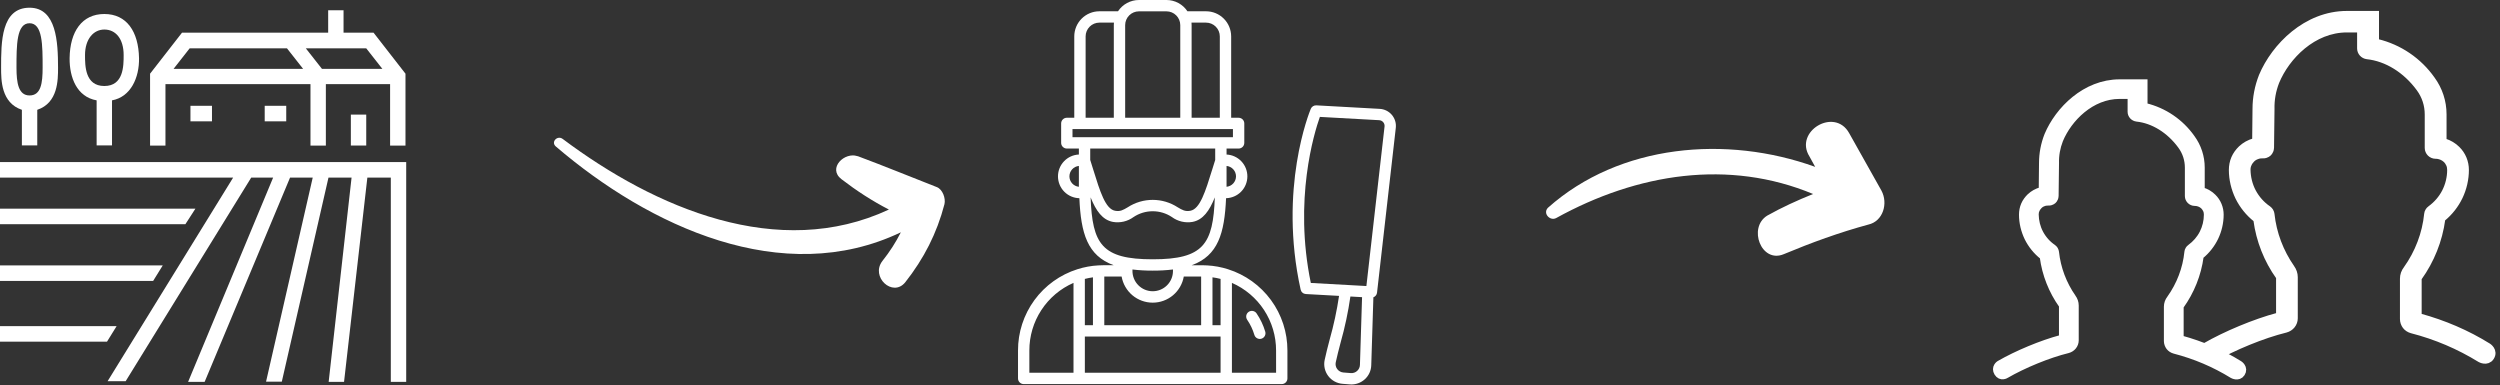
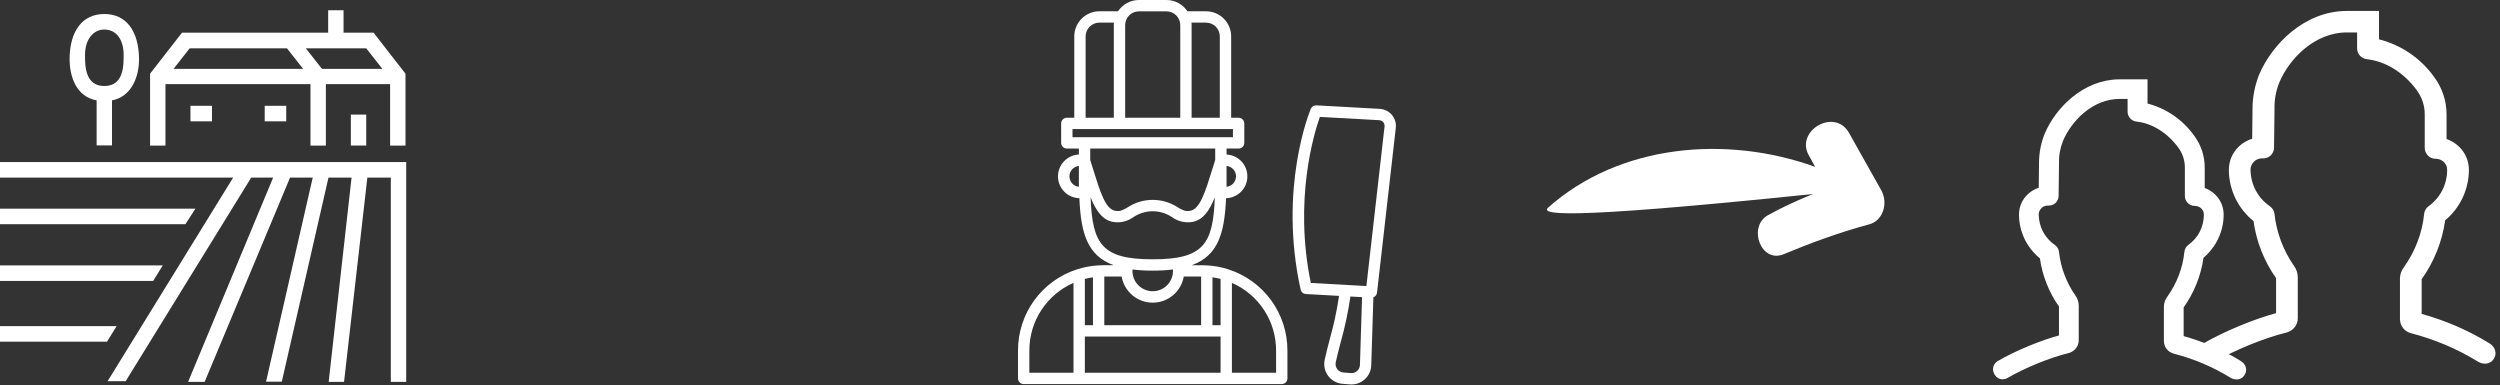
<svg xmlns="http://www.w3.org/2000/svg" width="279" height="43" viewBox="0 0 279 43" fill="none">
  <rect x="0" y="0" width="279" height="43" fill="#333333" stroke="none" />
  <path d="M137.043 30.046C136.294 29.806 135.518 29.663 134.733 29.62C134.542 29.604 134.351 29.6 134.154 29.6H132.995C135.943 28.529 136.656 26.034 136.829 22.119C137.46 22.103 138.061 21.843 138.504 21.394C138.947 20.944 139.199 20.34 139.206 19.709C139.213 19.078 138.975 18.469 138.542 18.009C138.109 17.55 137.515 17.276 136.884 17.246V16.579H138.23C138.398 16.579 138.559 16.512 138.678 16.393C138.796 16.275 138.863 16.114 138.863 15.946V13.775C138.863 13.607 138.796 13.447 138.678 13.328C138.559 13.209 138.398 13.143 138.23 13.142H137.398V4.062C137.397 3.319 137.102 2.606 136.576 2.081C136.05 1.555 135.338 1.26 134.595 1.259H132.517C132.262 0.872 131.915 0.555 131.507 0.335C131.1 0.115 130.644 0 130.18 0H127.106C126.642 0 126.187 0.115 125.779 0.335C125.371 0.555 125.024 0.872 124.769 1.259H122.693C121.949 1.26 121.237 1.555 120.711 2.081C120.186 2.606 119.89 3.319 119.889 4.062V13.141H119.057C118.89 13.141 118.729 13.208 118.61 13.327C118.491 13.445 118.424 13.606 118.424 13.774V15.945C118.424 16.113 118.491 16.273 118.61 16.392C118.729 16.511 118.89 16.578 119.057 16.578H120.403V17.245C119.771 17.272 119.174 17.545 118.739 18.005C118.303 18.464 118.064 19.075 118.071 19.708C118.078 20.341 118.331 20.947 118.777 21.397C119.222 21.847 119.825 22.106 120.458 22.119C120.63 26.033 121.343 28.529 124.292 29.599H123.13C122.935 29.599 122.744 29.604 122.572 29.618C121.781 29.66 120.998 29.804 120.243 30.045C118.315 30.654 116.632 31.862 115.438 33.495C114.245 35.127 113.604 37.098 113.61 39.12V42.231C113.61 42.399 113.677 42.56 113.795 42.678C113.914 42.797 114.075 42.864 114.243 42.864H143.043C143.211 42.864 143.372 42.797 143.491 42.678C143.609 42.56 143.676 42.399 143.676 42.231V39.12C143.681 37.098 143.041 35.127 141.848 33.495C140.654 31.863 138.971 30.654 137.043 30.046ZM121.069 31.126C121.366 31.05 121.668 30.991 121.973 30.95V36.292H121.069V31.126ZM123.239 30.865H125.173C125.317 31.681 125.743 32.42 126.377 32.953C127.012 33.485 127.814 33.777 128.642 33.777C129.47 33.777 130.272 33.485 130.906 32.953C131.541 32.42 131.967 31.681 132.11 30.865H134.047V36.291H123.239V30.865ZM130.904 30.25C130.903 30.547 130.843 30.841 130.728 31.115C130.613 31.389 130.446 31.637 130.235 31.846C130.024 32.055 129.775 32.221 129.5 32.333C129.225 32.446 128.931 32.503 128.634 32.502C128.337 32.501 128.043 32.441 127.769 32.326C127.496 32.212 127.247 32.044 127.038 31.833C126.829 31.623 126.663 31.373 126.551 31.098C126.438 30.823 126.381 30.529 126.382 30.232V30.074C127.132 30.164 127.887 30.207 128.643 30.203C129.399 30.207 130.154 30.164 130.904 30.074V30.25ZM135.313 30.95C135.618 30.991 135.92 31.05 136.217 31.126V36.292H135.313V30.95ZM137.939 19.681C137.938 19.971 137.83 20.251 137.635 20.466C137.44 20.681 137.172 20.816 136.883 20.845V18.518C137.172 18.547 137.44 18.682 137.635 18.897C137.83 19.111 137.938 19.391 137.939 19.681ZM134.593 2.525C135.001 2.525 135.392 2.687 135.68 2.976C135.968 3.264 136.13 3.655 136.131 4.062V13.141H132.984V2.803C132.984 2.709 132.979 2.616 132.97 2.525H134.593ZM127.106 1.266H130.18C130.588 1.266 130.979 1.429 131.267 1.717C131.555 2.005 131.717 2.396 131.718 2.803V13.142H125.568V2.803C125.569 2.396 125.731 2.005 126.019 1.717C126.307 1.429 126.698 1.266 127.106 1.266ZM121.155 4.062C121.156 3.655 121.318 3.264 121.606 2.976C121.894 2.687 122.285 2.525 122.693 2.525H124.316C124.307 2.616 124.302 2.709 124.302 2.803V13.142H121.155V4.062ZM119.69 14.407H137.596V15.312H119.69V14.407ZM135.617 16.578V17.851C135.5 18.221 135.387 18.583 135.279 18.933C134.519 21.387 133.919 23.326 132.842 23.521C132.263 23.625 131.95 23.44 131.431 23.133C130.601 22.593 129.633 22.306 128.643 22.306C127.653 22.306 126.684 22.593 125.854 23.133C125.335 23.44 125.023 23.627 124.444 23.521C123.367 23.326 122.767 21.387 122.007 18.933C121.899 18.584 121.786 18.221 121.669 17.851V16.578H135.617ZM119.347 19.681C119.348 19.391 119.456 19.111 119.651 18.896C119.846 18.682 120.114 18.547 120.403 18.518V20.845C120.114 20.816 119.846 20.681 119.651 20.466C119.456 20.251 119.348 19.971 119.347 19.681ZM121.712 22.025C122.31 23.514 123.024 24.551 124.219 24.768C124.616 24.834 125.022 24.82 125.414 24.727C125.806 24.633 126.175 24.463 126.499 24.225C127.134 23.801 127.88 23.575 128.643 23.575C129.406 23.575 130.152 23.801 130.787 24.225C131.111 24.463 131.48 24.634 131.872 24.727C132.264 24.82 132.67 24.834 133.068 24.768C134.261 24.551 134.976 23.515 135.574 22.026C135.381 27.24 134.335 28.938 128.643 28.938C122.951 28.938 121.905 27.24 121.712 22.025ZM114.876 39.12C114.872 37.518 115.337 35.95 116.212 34.609C117.087 33.267 118.335 32.211 119.803 31.569V41.598H114.876V39.12ZM121.07 41.598V37.559H136.216V41.598H121.07ZM142.412 41.598H137.482V31.569C138.949 32.211 140.198 33.267 141.074 34.608C141.949 35.95 142.414 37.518 142.41 39.12L142.412 41.598Z" fill="white" />
-   <path d="M139.35 34.804C139.282 34.851 139.223 34.911 139.177 34.981C139.132 35.05 139.101 35.128 139.085 35.21C139.07 35.291 139.071 35.375 139.088 35.456C139.105 35.538 139.138 35.615 139.184 35.684C139.538 36.202 139.809 36.772 139.987 37.373C140.011 37.453 140.05 37.527 140.102 37.592C140.155 37.656 140.22 37.71 140.293 37.749C140.366 37.789 140.446 37.813 140.529 37.822C140.612 37.831 140.695 37.823 140.775 37.799C140.855 37.775 140.929 37.736 140.993 37.684C141.058 37.631 141.111 37.566 141.151 37.493C141.191 37.42 141.215 37.34 141.224 37.257C141.233 37.175 141.225 37.091 141.201 37.011C140.985 36.284 140.658 35.595 140.23 34.969C140.183 34.9 140.123 34.842 140.054 34.796C139.984 34.751 139.906 34.72 139.824 34.704C139.743 34.689 139.659 34.69 139.577 34.707C139.496 34.724 139.419 34.757 139.35 34.804Z" fill="white" />
  <path d="M155.334 12.823C155.167 12.625 154.96 12.463 154.728 12.347C154.496 12.232 154.243 12.164 153.984 12.149L146.902 11.757C146.771 11.75 146.642 11.784 146.531 11.853C146.42 11.923 146.333 12.025 146.283 12.146C146.134 12.503 142.66 21.033 145.151 32.319C145.181 32.454 145.254 32.576 145.359 32.665C145.464 32.755 145.596 32.807 145.734 32.815L149.438 33.02C149.194 34.666 148.844 36.294 148.39 37.895C148.176 38.716 147.974 39.491 147.832 40.171C147.767 40.479 147.768 40.797 147.836 41.105C147.904 41.412 148.037 41.702 148.226 41.954C148.415 42.206 148.655 42.414 148.931 42.566C149.207 42.718 149.512 42.809 149.826 42.833L150.652 42.898C150.708 42.903 150.764 42.905 150.819 42.905C151.367 42.904 151.895 42.701 152.302 42.335C152.525 42.137 152.705 41.894 152.83 41.623C152.956 41.353 153.024 41.059 153.032 40.761L153.27 33.179C153.379 33.138 153.475 33.068 153.547 32.976C153.619 32.884 153.664 32.774 153.677 32.659L155.771 14.268C155.8 14.01 155.777 13.749 155.701 13.501C155.626 13.252 155.501 13.022 155.334 12.823ZM151.457 41.395C151.362 41.481 151.251 41.548 151.129 41.589C151.007 41.631 150.879 41.647 150.751 41.636L149.926 41.571C149.791 41.56 149.659 41.521 149.54 41.455C149.421 41.389 149.317 41.299 149.235 41.19C149.155 41.083 149.098 40.96 149.07 40.829C149.041 40.699 149.042 40.563 149.07 40.432C149.207 39.781 149.405 39.022 149.616 38.215C150.093 36.533 150.456 34.821 150.704 33.09L152.006 33.163L151.769 40.723C151.766 40.85 151.736 40.975 151.682 41.091C151.629 41.207 151.552 41.31 151.457 41.395ZM154.515 14.124L152.489 31.921L146.288 31.577C144.366 22.281 146.66 14.843 147.297 13.046L153.917 13.413C154.004 13.418 154.089 13.44 154.167 13.479C154.245 13.518 154.314 13.572 154.37 13.639C154.426 13.706 154.468 13.783 154.493 13.866C154.518 13.95 154.526 14.037 154.516 14.124L154.515 14.124Z" fill="white" />
  <path fill-rule="evenodd" clip-rule="evenodd" d="M18.465 9.387H34.649V16.247H36.366V9.387H43.535V16.247H45.252V8.224L41.69 3.648H38.34V1.145H36.624V3.648H32.804H27.48H20.311L16.748 8.224V16.247H18.465V9.387ZM40.872 5.394L42.675 7.689H35.934L34.13 5.394H40.872ZM21.167 5.394H28.337H32.027L33.831 7.689H19.367L21.167 5.394ZM21.254 11.809H23.657V13.541H21.254V11.809ZM40.872 12.793H39.155V16.244H40.872V12.793ZM0 25.02V23.287H21.808L20.69 25.02H0ZM0 31.353V29.62H18.162L17.09 31.353H0ZM0 36.4V38.133H11.94L13.012 36.4H0ZM31.944 11.809H29.541V13.541H31.944V11.809ZM45.332 18.089V42.614H43.615V19.822H40.997L38.396 42.614H36.679L39.235 19.822H36.658L31.449 42.596H29.691L34.9 19.822H32.369L22.838 42.614H20.993L30.481 19.822H28.034L14.022 42.544H12.006L26.017 19.822H0V18.089H45.332ZM15.516 6.498C15.554 8.645 14.607 10.814 12.5 11.2V16.23H10.784V11.2C8.576 10.814 7.747 8.645 7.768 6.498C7.803 3.514 9.154 1.563 11.644 1.563C14.133 1.563 15.463 3.514 15.516 6.498ZM11.644 3.296C10.439 3.296 9.488 4.358 9.488 6.147C9.488 7.338 9.488 9.598 11.644 9.598C13.799 9.598 13.799 7.338 13.799 6.147C13.799 4.326 12.908 3.296 11.644 3.296Z" fill="white" />
-   <path fill-rule="evenodd" clip-rule="evenodd" d="M3.299 0.861C0.123 0.861 0.123 4.702 0.123 7.552C0.123 8.941 0.123 11.475 2.442 12.255V16.23H4.159V12.255C6.478 11.475 6.478 8.937 6.478 7.552C6.474 4.702 6.31 0.861 3.299 0.861ZM3.299 10.652C2.052 10.652 1.84 9.243 1.84 7.552C1.84 5.043 1.84 2.593 3.299 2.593C4.757 2.593 4.757 5.043 4.757 7.552C4.757 9.243 4.587 10.652 3.299 10.652Z" fill="white" />
  <path fill-rule="evenodd" clip-rule="evenodd" d="M269.185 36.701C271.912 37.406 274.456 38.486 276.856 39.962C276.856 39.962 277.523 40.34 277.874 39.794C278.267 39.195 277.615 38.776 277.615 38.776C275.239 37.3 272.697 36.219 269.994 35.476L269.757 35.411V30.998L269.822 30.907C271.192 29 272.08 26.783 272.393 24.46L272.405 24.331L272.508 24.251C273.291 23.61 273.931 22.79 274.362 21.89C274.793 20.989 275.029 19.971 275.029 18.968C275.029 18.551 274.949 18.144 274.793 17.766C274.636 17.388 274.4 17.034 274.102 16.748C273.736 16.382 273.267 16.107 272.771 15.951L272.535 15.886V12.763C272.535 11.379 272.104 10.063 271.283 8.938C269.837 6.89 267.697 5.429 265.244 4.841L264.997 4.776V1.721H261.915C257.452 1.721 253.955 5.257 252.57 8.548C252.113 9.711 251.88 10.925 251.88 12.164L251.841 15.845L251.605 15.924C251.083 16.069 250.614 16.329 250.221 16.695C249.908 16.996 249.66 17.335 249.489 17.725C249.321 18.117 249.241 18.534 249.241 18.965C249.241 19.995 249.489 21.013 249.932 21.94C250.389 22.867 251.053 23.69 251.862 24.328L251.965 24.407L251.977 24.537C252.278 26.783 253.125 28.935 254.445 30.789L254.51 30.868V35.331L254.262 35.396C251.691 36.075 248.418 37.447 246.133 38.767C246.133 38.767 245.572 39.133 245.938 39.732C246.304 40.331 246.877 39.953 246.877 39.953C249.173 38.622 252.461 37.261 255.059 36.624C255.307 36.559 255.528 36.414 255.684 36.219C255.841 36.025 255.932 35.777 255.932 35.529V30.93C255.932 30.591 255.814 30.251 255.605 29.965C254.353 28.165 253.568 26.09 253.335 23.923C253.323 23.832 253.296 23.74 253.243 23.649C253.19 23.569 253.125 23.492 253.049 23.439C252.317 22.943 251.717 22.264 251.298 21.482C250.882 20.7 250.673 19.823 250.658 18.95C250.658 18.714 250.696 18.48 250.802 18.259C250.894 18.038 251.039 17.843 251.207 17.672C251.375 17.503 251.585 17.371 251.806 17.294C252.027 17.203 252.275 17.164 252.511 17.176C252.629 17.188 252.721 17.164 252.812 17.137C252.904 17.111 252.981 17.058 253.06 16.993C253.125 16.928 253.19 16.848 253.217 16.772C253.255 16.68 253.282 16.589 253.282 16.497L253.335 12.164C253.308 11.119 253.491 10.077 253.884 9.071C255.07 6.199 258.087 3.12 261.909 3.12H263.553V5.405C263.553 5.573 263.618 5.744 263.736 5.874C263.854 6.004 264.011 6.084 264.194 6.11C266.413 6.347 268.58 7.678 270.121 9.779C270.773 10.668 271.1 11.698 271.1 12.781V16.515C271.1 16.698 271.18 16.881 271.31 17.011C271.44 17.14 271.623 17.22 271.818 17.22C271.818 17.22 271.818 17.22 271.829 17.22C272.299 17.22 272.744 17.403 273.081 17.716C273.249 17.884 273.382 18.082 273.474 18.292C273.565 18.501 273.603 18.734 273.603 18.971C273.603 19.832 273.394 20.694 273.004 21.465C272.612 22.235 272.024 22.914 271.322 23.422C271.242 23.475 271.177 23.551 271.127 23.631C271.074 23.711 271.047 23.799 271.035 23.905C270.814 26.125 269.991 28.277 268.686 30.104C268.45 30.405 268.335 30.744 268.335 31.096V35.611C268.335 35.859 268.426 36.107 268.571 36.302C268.716 36.491 268.937 36.633 269.185 36.701Z" fill="white" stroke="white" />
  <path fill-rule="evenodd" clip-rule="evenodd" d="M242.71 38.979C245.02 39.577 247.175 40.492 249.207 41.741C249.207 41.741 249.772 42.061 250.069 41.599C250.402 41.091 249.849 40.736 249.849 40.736C247.837 39.486 245.685 38.572 243.395 37.942L243.195 37.887V34.15L243.25 34.072C244.41 32.457 245.162 30.58 245.427 28.612L245.437 28.502L245.525 28.435C246.187 27.892 246.73 27.198 247.095 26.435C247.46 25.673 247.66 24.81 247.66 23.96C247.66 23.608 247.592 23.263 247.46 22.943C247.327 22.623 247.127 22.323 246.875 22.081C246.565 21.77 246.167 21.538 245.747 21.405L245.547 21.351V18.706C245.547 17.533 245.182 16.418 244.487 15.466C243.262 13.731 241.45 12.494 239.373 11.996L239.163 11.941V9.354H236.553C232.773 9.354 229.811 12.349 228.639 15.136C228.251 16.121 228.054 17.148 228.054 18.198L228.021 21.316L227.821 21.383C227.379 21.506 226.981 21.726 226.649 22.035C226.384 22.29 226.174 22.578 226.029 22.908C225.886 23.24 225.819 23.593 225.819 23.958C225.819 24.83 226.029 25.693 226.404 26.478C226.791 27.262 227.354 27.96 228.039 28.5L228.126 28.567L228.136 28.677C228.391 30.58 229.109 32.402 230.226 33.972L230.281 34.039V37.819L230.071 37.874C227.894 38.449 225.121 39.611 223.187 40.729C223.187 40.729 222.712 41.039 223.022 41.546C223.331 42.054 223.816 41.734 223.816 41.734C225.761 40.606 228.546 39.454 230.746 38.914C230.956 38.859 231.143 38.737 231.276 38.572C231.408 38.407 231.486 38.197 231.486 37.987V34.092C231.486 33.804 231.386 33.517 231.208 33.275C230.148 31.75 229.483 29.992 229.286 28.157C229.276 28.08 229.254 28.003 229.209 27.925C229.164 27.858 229.109 27.793 229.044 27.747C228.424 27.328 227.916 26.753 227.561 26.09C227.209 25.428 227.031 24.685 227.019 23.945C227.019 23.745 227.051 23.548 227.141 23.36C227.219 23.173 227.341 23.008 227.484 22.863C227.626 22.72 227.804 22.608 227.991 22.543C228.179 22.465 228.389 22.433 228.589 22.443C228.689 22.453 228.766 22.433 228.844 22.41C228.921 22.388 228.986 22.343 229.054 22.288C229.109 22.233 229.164 22.166 229.186 22.101C229.219 22.023 229.241 21.945 229.241 21.868L229.286 18.198C229.264 17.313 229.418 16.431 229.751 15.579C230.756 13.146 233.311 10.539 236.548 10.539H237.94V12.474C237.94 12.616 237.995 12.761 238.095 12.871C238.195 12.981 238.328 13.049 238.483 13.071C240.363 13.271 242.197 14.399 243.502 16.178C244.055 16.931 244.332 17.803 244.332 18.721V21.883C244.332 22.038 244.4 22.193 244.51 22.303C244.62 22.413 244.775 22.48 244.94 22.48C244.94 22.48 244.94 22.48 244.95 22.48C245.347 22.48 245.725 22.635 246.01 22.9C246.152 23.043 246.265 23.21 246.342 23.388C246.42 23.565 246.452 23.763 246.452 23.963C246.452 24.693 246.275 25.423 245.945 26.075C245.612 26.728 245.115 27.302 244.52 27.733C244.452 27.777 244.397 27.843 244.355 27.91C244.31 27.977 244.287 28.052 244.277 28.142C244.09 30.022 243.392 31.845 242.287 33.392C242.087 33.647 241.99 33.934 241.99 34.232V38.057C241.99 38.267 242.067 38.477 242.19 38.642C242.312 38.802 242.5 38.922 242.71 38.979Z" fill="white" stroke="white" />
  <g clip-path="url(#clip0)">
-     <path d="M206.366 14.857C207.565 16.97 208.765 19.151 209.964 21.263C210.741 22.694 210.152 24.696 208.508 25.063C205.292 25.935 202.148 27.081 199.075 28.363C196.549 29.431 195.046 25.399 197.225 24.061C198.861 23.144 200.567 22.363 202.343 21.65C192.941 17.734 182.727 19.328 173.662 24.339C172.98 24.693 172.143 23.812 172.752 23.185C180.755 16.059 192.695 15.058 202.573 18.623C202.361 18.214 202.15 17.874 201.938 17.465C200.179 14.673 204.742 11.927 206.366 14.857Z" fill="white" />
+     <path d="M206.366 14.857C207.565 16.97 208.765 19.151 209.964 21.263C210.741 22.694 210.152 24.696 208.508 25.063C205.292 25.935 202.148 27.081 199.075 28.363C196.549 29.431 195.046 25.399 197.225 24.061C198.861 23.144 200.567 22.363 202.343 21.65C172.98 24.693 172.143 23.812 172.752 23.185C180.755 16.059 192.695 15.058 202.573 18.623C202.361 18.214 202.15 17.874 201.938 17.465C200.179 14.673 204.742 11.927 206.366 14.857Z" fill="white" />
  </g>
  <g clip-path="url(#clip1)">
    <path d="M98.476 29.126C97.116 30.89 99.618 33.217 101.017 31.514C103.113 28.854 104.553 26.044 105.403 22.78C105.553 22.122 105.193 21.136 104.559 20.885C101.629 19.738 98.71 18.54 95.769 17.443C94.247 16.884 92.324 18.785 93.909 19.998C95.584 21.285 97.344 22.431 99.201 23.386C86.876 29.14 73.115 23.235 62.802 15.509C62.214 15.056 61.45 15.839 62.026 16.343C72.44 25.262 87.343 32.225 100.536 25.925C99.956 27.07 99.298 28.09 98.476 29.126Z" fill="white" />
  </g>
  <defs>
    <clipPath id="clip0">
      <rect width="14.908" height="37.855" fill="white" transform="matrix(-0.015 -1 -1 0.015 210.413 28.403)" />
    </clipPath>
    <clipPath id="clip1">
-       <rect width="13.433" height="44.033" fill="white" transform="translate(106.084 19.796) rotate(102.85)" />
-     </clipPath>
+       </clipPath>
  </defs>
</svg>